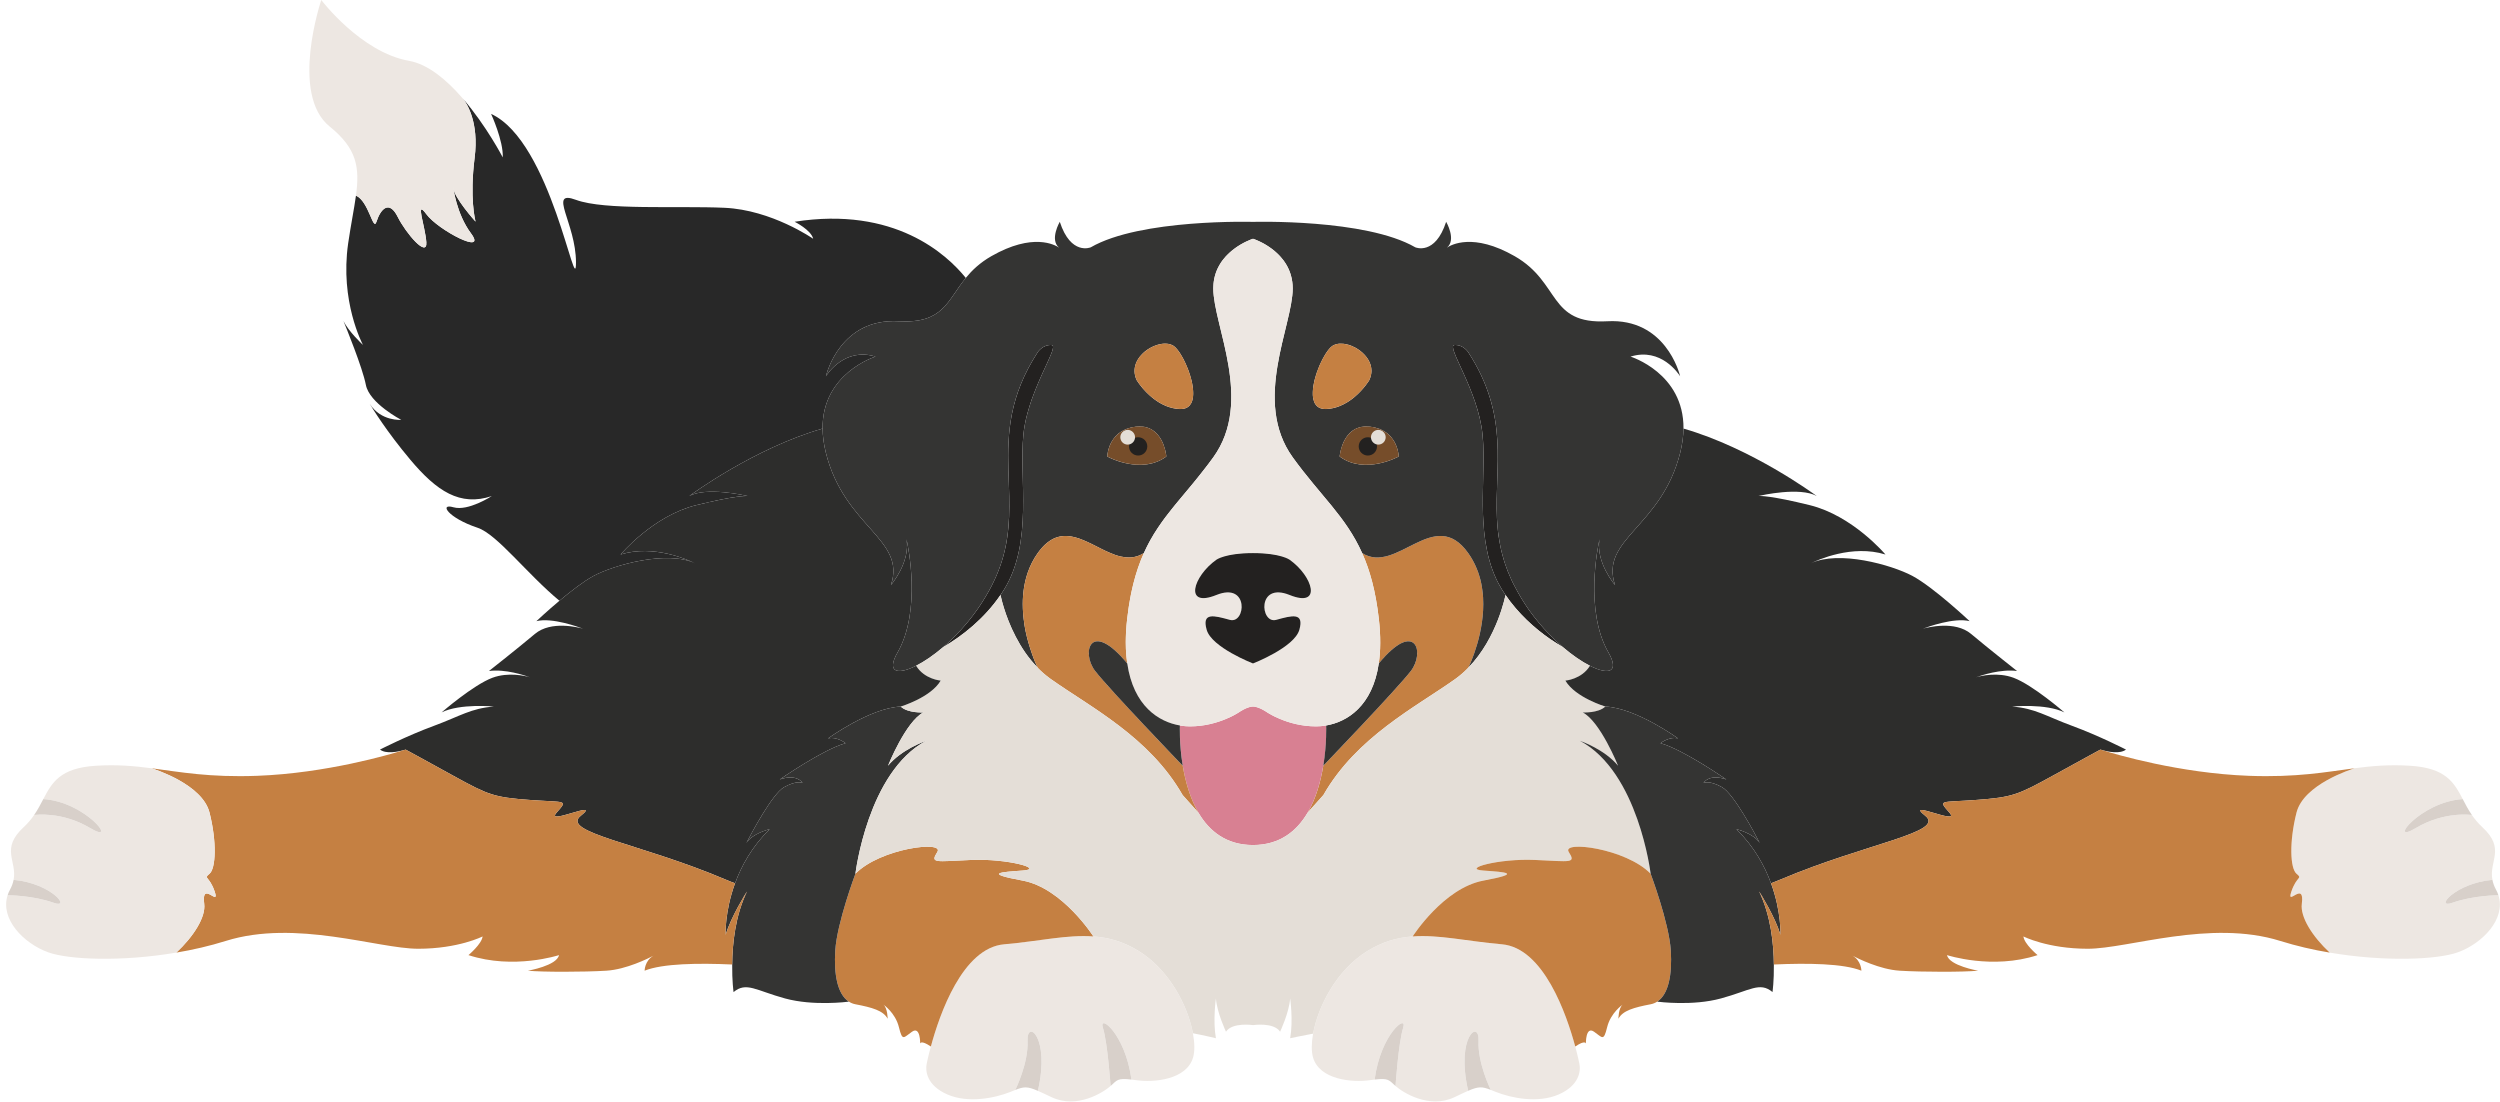
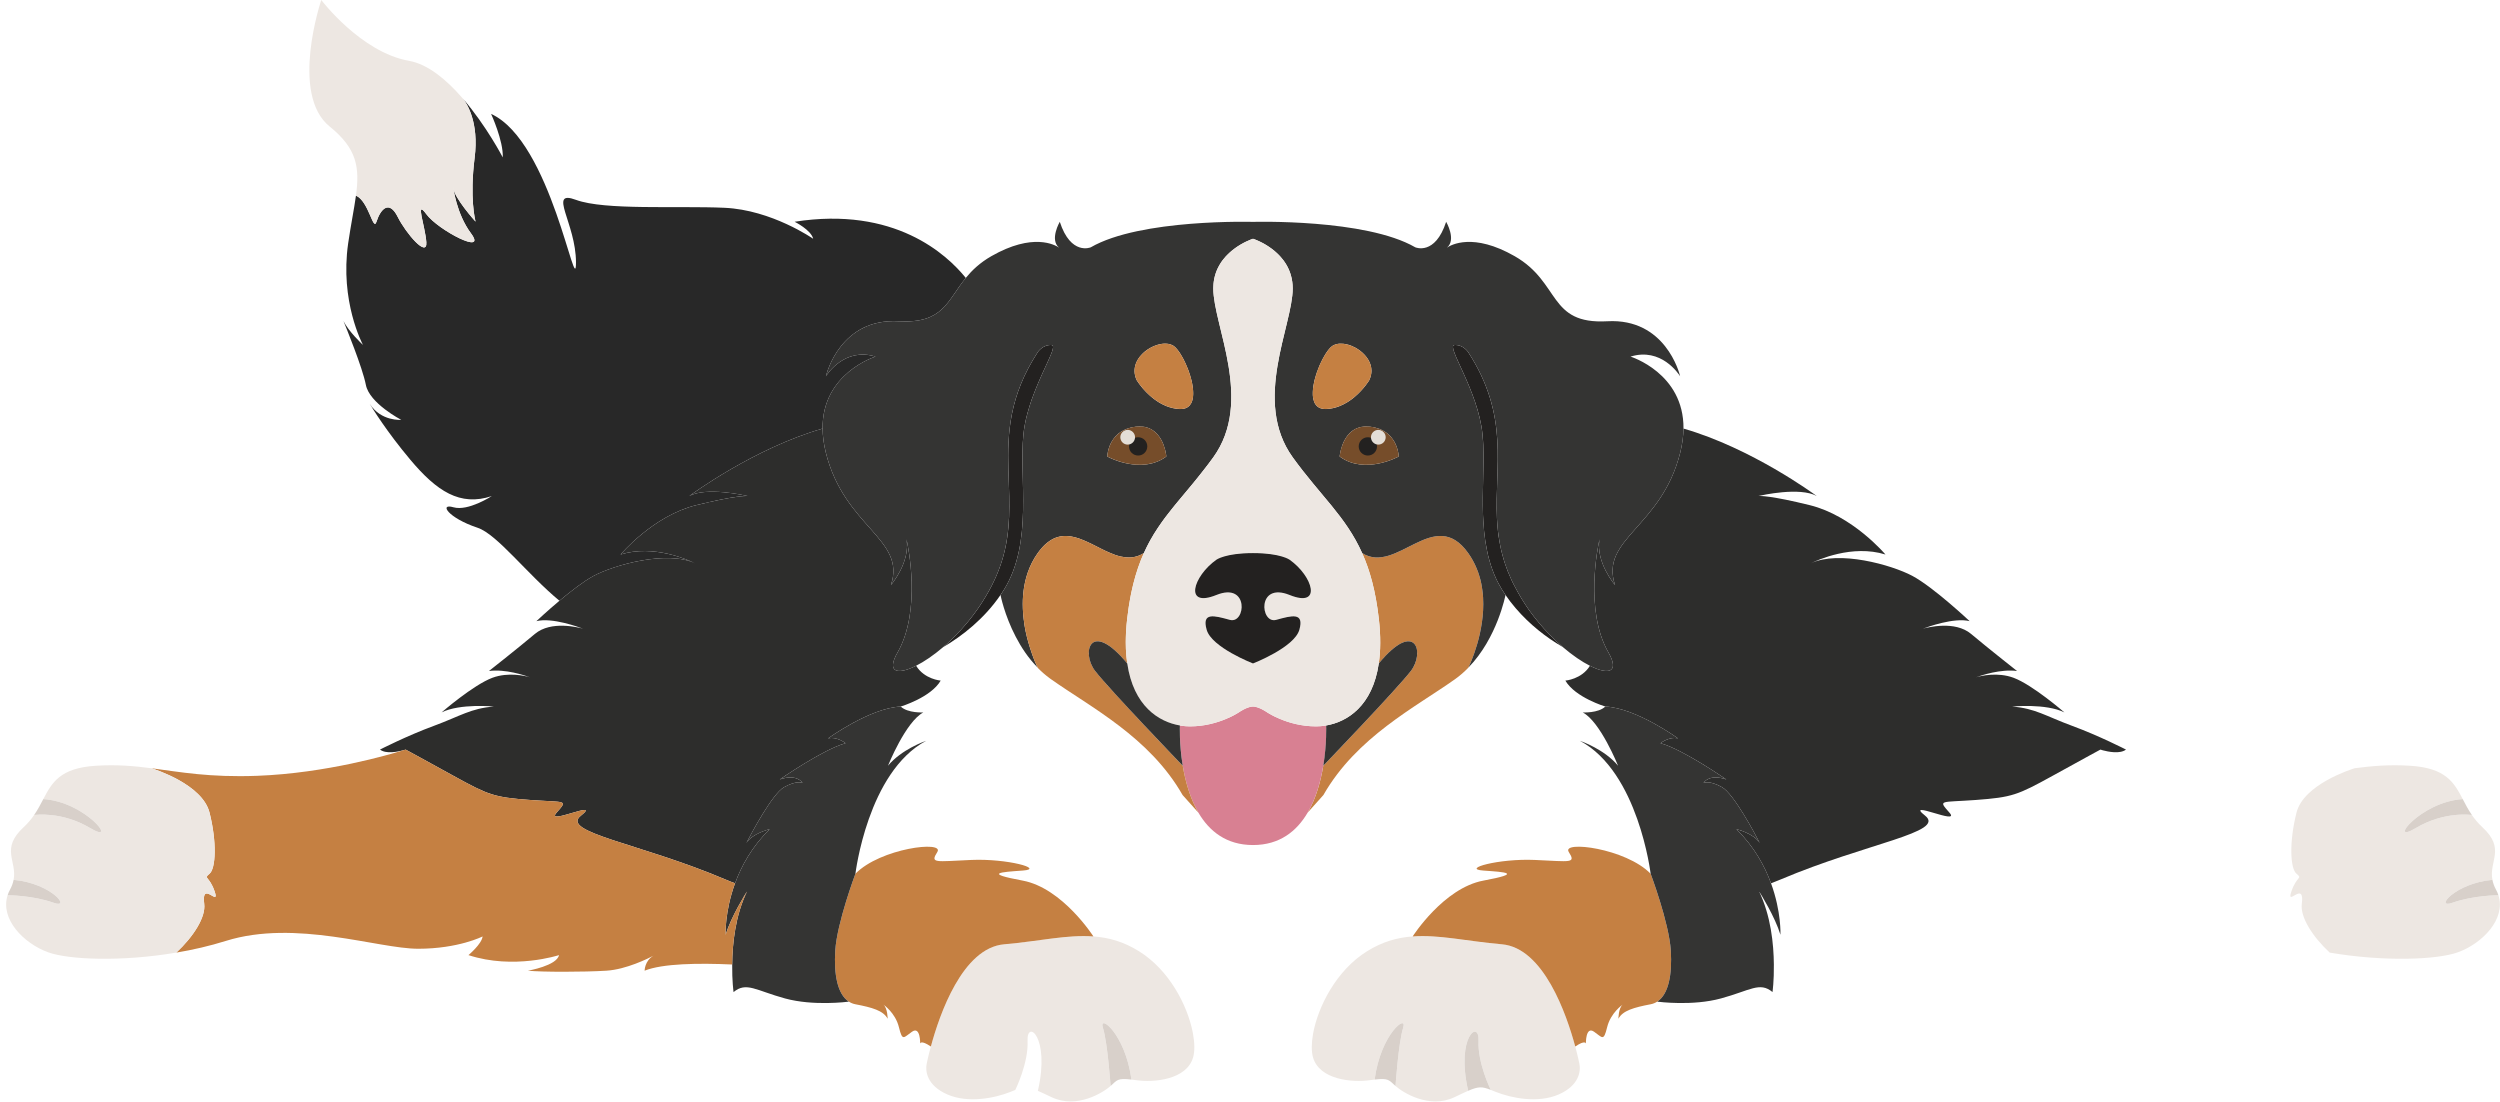
<svg xmlns="http://www.w3.org/2000/svg" height="412.8" preserveAspectRatio="xMidYMid meet" version="1.0" viewBox="-2.3 0.0 936.9 412.8" width="936.9" zoomAndPan="magnify">
  <defs>
    <clipPath id="a">
      <path d="M 344 350 L 446 350 L 446 412.77 L 344 412.77 Z M 344 350" />
    </clipPath>
    <clipPath id="b">
      <path d="M 489 350 L 590 350 L 590 412.77 L 489 412.77 Z M 489 350" />
    </clipPath>
    <clipPath id="c">
      <path d="M 856 286 L 934.559 286 L 934.559 360 L 856 360 Z M 856 286" />
    </clipPath>
  </defs>
  <g>
    <g id="change1_1">
      <path d="M 553.582 166.863 C 553.898 174.754 553.152 183.902 553.484 193.113 C 553.535 193.891 553.566 194.656 553.613 195.434 C 553.742 197.867 553.965 200.32 554.328 202.738 C 554.41 203.277 554.504 203.82 554.617 204.359 C 554.695 204.887 554.773 205.363 554.902 205.855 C 554.996 206.523 555.156 207.191 555.316 207.859 C 555.332 207.969 555.363 208.098 555.379 208.191 C 555.41 208.273 555.41 208.32 555.441 208.398 C 555.57 208.895 555.699 209.387 555.824 209.848 C 556.523 212.359 557.414 214.844 558.547 217.23 C 558.816 217.754 559.07 218.262 559.324 218.758 C 559.707 219.473 560.121 220.188 560.566 220.922 C 560.996 221.605 561.441 222.305 561.902 222.973 C 566.641 229.891 572.734 235.414 578.574 239.453 C 580.195 240.551 581.82 241.586 583.363 242.477 C 581.77 241.125 580.18 239.629 578.559 237.973 L 578.559 237.957 C 577.809 237.18 577.062 236.414 576.316 235.59 C 575.059 234.172 573.785 232.676 572.574 231.102 C 571.941 230.289 571.32 229.43 570.699 228.59 C 568.855 225.965 567.102 223.133 565.559 220.141 C 565.035 219.188 564.543 218.215 564.082 217.215 C 563.605 216.148 563.156 215.129 562.746 214.094 C 562.602 213.699 562.441 213.301 562.316 212.902 C 561.918 211.934 561.613 210.945 561.312 209.977 C 561.281 209.895 561.25 209.848 561.25 209.77 C 561.043 209.148 560.898 208.559 560.738 207.938 C 560.566 207.352 560.438 206.73 560.277 206.141 C 560.152 205.555 560.023 204.934 559.898 204.344 C 559.785 203.738 559.691 203.148 559.578 202.562 C 559.371 201.434 559.23 200.305 559.086 199.188 C 559.039 198.57 558.992 197.949 558.91 197.359 C 558.832 196.355 558.754 195.355 558.703 194.367 C 557.75 174.691 563.57 156.078 547.918 131.977 C 547.918 131.977 546.09 129.098 542.781 129.305 C 539.453 129.512 551.656 146.262 553.297 162.824 C 553.422 164.109 553.535 165.465 553.582 166.863" fill="#232120" />
    </g>
    <g id="change2_1">
      <path d="M 487.77 304.52 L 493.656 297.949 C 506.062 276.234 528.098 265.082 542.988 254.535 C 544.785 253.246 546.422 251.828 547.918 250.285 C 547.918 250.285 547.918 250.285 547.949 250.258 C 547.949 250.238 547.965 250.207 547.996 250.176 C 548.648 248.84 554.25 236.926 553.504 223.973 C 553.484 223.547 553.453 223.086 553.406 222.605 C 553.359 222.004 553.277 221.348 553.168 220.73 C 553.09 220.062 552.961 219.426 552.836 218.758 C 552.738 218.262 552.629 217.77 552.5 217.277 C 552.371 216.801 552.246 216.305 552.086 215.812 C 551.941 215.32 551.785 214.844 551.609 214.352 C 551.418 213.855 551.242 213.395 551.035 212.902 C 550.859 212.426 550.621 211.949 550.398 211.469 C 550.191 211.012 549.922 210.516 549.668 210.055 C 549.16 209.117 548.57 208.18 547.918 207.27 C 535.238 189.375 521.176 215.527 508.18 207.27 C 511.09 213.73 513.238 221.492 514.43 231.883 C 515.18 238.422 515.098 243.957 514.414 248.633 C 515.688 247.105 516.848 245.832 517.93 244.766 C 519.555 243.16 521.004 242.062 522.273 241.348 C 529.383 237.34 530.578 246.09 526.426 251.465 C 526.266 251.672 526.074 251.91 525.867 252.164 C 525.66 252.418 525.441 252.688 525.184 252.992 C 523.93 254.488 522.195 256.461 520.156 258.703 C 519.441 259.496 518.695 260.309 517.93 261.152 C 517.738 261.359 517.551 261.566 517.344 261.789 C 517.309 261.82 517.297 261.836 517.262 261.867 C 516.07 263.172 514.812 264.523 513.539 265.895 C 512.746 266.754 511.949 267.609 511.152 268.469 C 507.414 272.48 503.629 276.473 500.527 279.734 C 499.668 280.656 498.84 281.516 498.094 282.309 C 497.727 282.691 497.359 283.074 497.012 283.41 C 496.836 283.598 496.676 283.789 496.504 283.949 C 495.992 284.473 495.547 284.922 495.18 285.336 C 495.039 285.492 494.895 285.637 494.77 285.777 C 494.672 285.875 494.594 285.969 494.496 286.051 C 494.258 286.32 494.051 286.527 493.91 286.672 C 493.895 286.672 493.879 286.684 493.859 286.703 C 493.75 286.797 493.688 286.879 493.637 286.926 L 493.621 286.941 C 493.621 286.957 493.605 286.957 493.605 286.957 C 493.605 286.988 493.605 286.988 493.605 286.988 C 492.652 292.699 490.934 299.109 487.77 304.52" fill="#c58042" />
    </g>
    <g id="change3_1">
      <path d="M 439.883 275.758 C 439.914 276.426 439.934 277.156 439.98 277.953 C 439.98 278.078 439.98 278.223 439.996 278.348 C 440.121 280.258 440.312 282.484 440.633 284.887 C 440.711 285.398 440.789 285.922 440.871 286.445 C 440.887 286.621 440.918 286.812 440.949 286.988 C 441.906 292.699 443.656 299.156 446.82 304.566 L 446.836 304.598 C 450.879 311.469 457.273 316.688 467.277 316.688 C 477.285 316.688 483.68 311.469 487.719 304.598 C 487.738 304.566 487.77 304.566 487.77 304.551 L 487.77 304.52 C 490.934 299.109 492.652 292.699 493.605 286.988 C 493.605 286.988 493.605 286.988 493.605 286.957 C 493.719 286.305 493.812 285.652 493.91 285.016 C 493.926 284.953 493.941 284.887 493.941 284.824 C 494.004 284.254 494.086 283.711 494.148 283.152 C 494.164 283.027 494.18 282.898 494.195 282.758 C 494.305 281.691 494.402 280.672 494.465 279.734 C 494.512 279.191 494.547 278.668 494.578 278.16 C 494.594 278.031 494.594 277.922 494.594 277.809 C 494.785 274.215 494.688 271.875 494.688 271.875 C 494.324 271.938 493.973 272.004 493.605 272.051 C 492.652 272.16 491.73 272.211 490.855 272.211 C 485.254 272.211 480.434 270.73 477.156 269.328 C 476.57 269.074 476.043 268.836 475.566 268.613 C 475.566 268.613 475.566 268.613 475.551 268.613 C 475.25 268.469 474.945 268.312 474.676 268.168 C 473.449 267.531 472.703 267.055 472.559 266.961 L 472.559 266.941 C 472.559 266.941 472.559 266.941 472.547 266.941 C 472.547 266.941 472.527 266.93 472.512 266.91 C 472.387 266.832 471.938 266.527 471.336 266.18 C 470.238 265.559 468.582 264.781 467.277 264.781 C 466.469 264.781 465.512 265.082 464.652 265.449 C 463.207 266.086 461.996 266.941 461.996 266.941 C 461.996 266.941 461.234 267.453 459.883 268.168 C 459.594 268.312 459.309 268.453 458.988 268.613 C 458.496 268.836 457.973 269.074 457.383 269.328 C 454.105 270.73 449.301 272.211 443.703 272.211 C 442.797 272.211 441.84 272.16 440.871 272.035 C 440.535 271.984 440.219 271.938 439.883 271.875 C 439.883 271.875 439.82 273.355 439.883 275.758" fill="#d88092" />
    </g>
    <g id="change4_1">
      <path d="M 493.617 286.969 C 494.449 286.102 521.133 258.316 526.426 251.461 C 531.809 244.5 528.227 231.887 514.41 248.641 C 512.066 264.578 502.645 270.504 494.688 271.879 C 494.688 271.879 494.973 278.668 493.617 286.969" fill="#343433" />
    </g>
    <g id="change1_2">
      <path d="M 351.164 242.508 C 358.289 238.371 366.594 231.848 372.641 222.973 C 372.781 222.781 372.91 222.574 373.055 222.367 C 373.371 221.891 373.688 221.398 373.992 220.922 C 384.953 203.137 379.574 179.336 381.23 162.824 C 381.277 162.281 381.34 161.758 381.422 161.215 C 381.438 161.152 381.438 161.09 381.453 161.023 C 381.484 160.816 381.516 160.629 381.551 160.438 C 381.562 160.23 381.594 160.039 381.645 159.832 C 381.66 159.734 381.676 159.656 381.691 159.562 C 381.738 159.273 381.785 158.988 381.852 158.703 C 381.914 158.352 381.977 157.984 382.059 157.637 C 382.105 157.43 382.152 157.223 382.199 157.031 C 382.281 156.68 382.359 156.332 382.453 155.996 C 382.566 155.555 382.676 155.105 382.805 154.66 C 383.043 153.77 383.312 152.879 383.586 152.02 C 383.727 151.574 383.871 151.145 384.012 150.719 C 384.156 150.285 384.301 149.871 384.441 149.445 C 384.441 149.43 384.441 149.43 384.461 149.43 C 384.633 148.934 384.809 148.441 385 147.965 C 385.129 147.613 385.254 147.281 385.398 146.93 C 385.539 146.516 385.699 146.117 385.875 145.723 C 386.035 145.324 386.191 144.926 386.367 144.527 C 386.512 144.133 386.672 143.75 386.844 143.367 C 387.02 142.984 387.18 142.602 387.34 142.238 C 387.496 141.871 387.656 141.508 387.816 141.141 C 388.117 140.473 388.402 139.805 388.707 139.168 C 388.992 138.547 389.262 137.926 389.535 137.352 C 389.727 136.973 389.898 136.59 390.059 136.223 C 390.395 135.492 390.711 134.809 390.98 134.172 C 391.125 133.852 391.254 133.551 391.363 133.266 C 391.395 133.199 391.426 133.137 391.441 133.09 C 391.633 132.629 391.793 132.215 391.938 131.832 C 392.336 130.672 392.477 129.859 392.207 129.512 C 392.109 129.383 391.969 129.32 391.777 129.305 C 388.469 129.098 386.605 131.977 386.605 131.977 C 375.918 148.426 375.25 162.328 375.598 175.758 C 375.613 176.52 375.645 177.281 375.676 178.031 C 375.727 179.543 375.773 181.055 375.82 182.566 C 375.867 183.68 375.898 184.809 375.918 185.922 C 376.027 191.141 375.949 196.355 375.121 201.719 C 374.914 203.137 374.645 204.551 374.309 205.996 C 374.215 206.477 374.102 206.953 373.961 207.43 C 373.883 207.797 373.785 208.145 373.676 208.512 C 373.578 208.859 373.465 209.227 373.355 209.594 C 373.324 209.785 373.262 209.961 373.195 210.137 C 373.148 210.309 373.086 210.484 373.02 210.676 C 372.91 211.039 372.781 211.406 372.656 211.773 C 372.512 212.219 372.352 212.664 372.176 213.109 C 372.004 213.57 371.844 214.016 371.652 214.461 C 371.477 214.906 371.285 215.367 371.082 215.828 C 370.891 216.289 370.668 216.754 370.461 217.215 C 370.109 217.977 369.742 218.742 369.363 219.488 C 368.949 220.285 368.52 221.062 368.09 221.844 C 368.059 221.906 368.012 221.984 367.965 222.051 C 367.691 222.543 367.422 223.035 367.117 223.512 C 366.723 224.18 366.324 224.848 365.895 225.504 C 365.59 225.98 365.289 226.457 364.973 226.918 C 364.672 227.379 364.352 227.855 364.031 228.301 L 364.016 228.316 C 363.523 229.035 363.016 229.719 362.508 230.402 C 362.266 230.719 362.027 231.023 361.789 231.324 C 361.566 231.629 361.328 231.93 361.074 232.23 C 360.992 232.344 360.898 232.453 360.805 232.582 C 360.406 233.059 360.023 233.535 359.629 233.996 C 359.008 234.727 358.371 235.445 357.734 236.145 C 356.637 237.34 355.555 238.449 354.441 239.516 C 354.059 239.898 353.676 240.266 353.277 240.613 C 353.246 240.645 353.215 240.68 353.184 240.711 C 353.105 240.789 353.023 240.852 352.945 240.934 C 352.355 241.473 351.754 242 351.164 242.508" fill="#232120" />
    </g>
    <g id="change4_2">
      <path d="M 412.664 171.094 C 412.664 171.094 413.016 171.285 413.637 171.57 C 413.762 171.621 413.891 171.684 414.016 171.746 C 414.16 171.809 414.289 171.875 414.445 171.938 C 414.445 171.938 414.465 171.922 414.465 171.938 C 414.672 172.035 414.879 172.129 415.113 172.211 C 415.352 172.305 415.609 172.398 415.879 172.496 C 416.531 172.75 417.262 172.988 418.059 173.211 C 418.074 173.211 418.09 173.211 418.09 173.211 C 418.426 173.305 418.758 173.402 419.109 173.48 C 419.535 173.594 419.984 173.688 420.43 173.766 C 422.547 174.164 424.914 174.355 427.332 174.039 C 427.699 174.008 428.062 173.941 428.43 173.863 C 429.113 173.734 429.812 173.547 430.48 173.32 C 430.91 173.18 431.324 173.02 431.738 172.844 C 432.059 172.703 432.359 172.559 432.676 172.398 C 433.395 172.035 434.094 171.605 434.793 171.078 C 434.793 171.078 434.777 170.84 434.715 170.41 C 434.684 170.203 434.633 169.949 434.586 169.664 C 434.57 169.52 434.539 169.359 434.492 169.203 C 434.461 169.027 434.41 168.867 434.363 168.691 C 434.316 168.52 434.27 168.344 434.219 168.152 C 434.062 167.594 433.855 166.992 433.617 166.371 C 433.535 166.164 433.441 165.957 433.344 165.75 C 433.25 165.543 433.156 165.336 433.043 165.129 C 432.934 164.906 432.82 164.699 432.695 164.492 C 432.582 164.285 432.453 164.078 432.312 163.887 C 432.074 163.555 431.836 163.219 431.562 162.902 C 431.438 162.742 431.293 162.586 431.133 162.441 C 430.992 162.281 430.832 162.137 430.676 161.996 C 430.516 161.852 430.355 161.711 430.18 161.582 C 429.672 161.199 429.098 160.852 428.477 160.562 C 428.27 160.469 428.051 160.371 427.824 160.309 C 427.652 160.262 427.492 160.215 427.316 160.164 C 427.285 160.137 427.27 160.137 427.238 160.137 C 427.141 160.102 427.062 160.07 426.965 160.07 C 426.633 159.977 426.281 159.91 425.918 159.895 C 425.121 159.801 424.277 159.801 423.34 159.91 C 422.035 160.07 420.891 160.355 419.871 160.738 C 419.125 161.039 418.441 161.391 417.836 161.773 C 417.023 162.281 416.355 162.871 415.766 163.508 C 415.48 163.824 415.211 164.145 414.988 164.477 C 414.75 164.797 414.543 165.129 414.352 165.465 C 414.051 165.957 413.828 166.449 413.621 166.926 C 413.43 167.422 413.27 167.883 413.141 168.312 C 413.047 168.598 412.984 168.883 412.934 169.137 C 412.777 169.84 412.715 170.41 412.68 170.746 C 412.648 170.969 412.648 171.078 412.648 171.078 C 412.648 171.078 412.648 171.078 412.664 171.094 Z M 435.797 152.547 C 436.242 152.688 436.703 152.816 437.164 152.93 C 438.023 153.137 438.914 153.262 439.836 153.293 C 440.395 153.309 440.887 153.277 441.348 153.164 C 441.523 153.117 441.699 153.086 441.871 153.023 C 442.047 152.977 442.191 152.91 442.336 152.832 C 442.508 152.754 442.668 152.672 442.812 152.562 C 442.891 152.516 442.984 152.469 443.051 152.387 C 443.066 152.387 443.066 152.371 443.082 152.355 C 443.176 152.289 443.258 152.211 443.336 152.133 C 443.43 152.055 443.512 151.973 443.574 151.879 C 443.605 151.863 443.637 151.828 443.637 151.797 C 443.812 151.605 443.941 151.418 444.051 151.191 C 444.133 151.066 444.195 150.938 444.242 150.812 C 444.34 150.621 444.418 150.414 444.48 150.207 C 444.527 150.062 444.578 149.906 444.609 149.73 C 444.703 149.383 444.77 148.996 444.801 148.602 C 444.863 148.043 444.879 147.438 444.848 146.82 C 444.848 146.629 444.832 146.438 444.816 146.246 C 444.801 145.848 444.754 145.469 444.688 145.07 C 444.641 144.656 444.578 144.258 444.496 143.844 C 444.434 143.43 444.34 143.016 444.227 142.602 C 443.926 141.348 443.543 140.074 443.082 138.848 C 443.004 138.641 442.922 138.434 442.844 138.227 C 442.605 137.594 442.352 136.988 442.078 136.398 C 442 136.207 441.922 136.031 441.824 135.859 C 441.648 135.461 441.477 135.094 441.285 134.742 C 441.109 134.41 440.934 134.074 440.742 133.758 C 440.551 133.391 440.344 133.043 440.137 132.723 C 439.949 132.406 439.742 132.117 439.551 131.832 C 439.074 131.148 438.578 130.559 438.117 130.113 L 438.117 130.098 C 437.879 129.879 437.609 129.672 437.34 129.512 C 437.066 129.367 436.781 129.238 436.496 129.129 C 436.305 129.066 436.129 129.016 435.938 128.953 C 435.762 128.906 435.605 128.875 435.414 128.859 C 434.922 128.797 434.41 128.762 433.871 128.797 C 433.68 128.809 433.504 128.824 433.328 128.844 C 433.141 128.859 432.965 128.891 432.773 128.922 C 432.406 128.984 432.023 129.066 431.66 129.176 C 431.293 129.289 430.91 129.398 430.547 129.559 C 430.355 129.621 430.164 129.699 429.988 129.781 C 429.828 129.844 429.672 129.906 429.512 130.004 C 429.367 130.066 429.242 130.133 429.098 130.211 C 428.859 130.34 428.605 130.48 428.367 130.625 C 428.113 130.766 427.875 130.926 427.633 131.086 C 427.332 131.293 427.047 131.516 426.758 131.738 C 426.488 131.977 426.219 132.215 425.949 132.469 C 425.742 132.66 425.551 132.867 425.359 133.09 C 424.93 133.551 424.562 134.047 424.23 134.555 C 424.09 134.793 423.945 135.031 423.832 135.27 C 423.785 135.332 423.77 135.383 423.738 135.445 C 423.625 135.684 423.516 135.922 423.418 136.176 C 423.355 136.32 423.309 136.465 423.262 136.621 C 423.195 136.797 423.148 136.988 423.102 137.18 C 423.035 137.434 422.988 137.672 422.957 137.926 C 422.832 138.832 422.863 139.77 423.086 140.742 C 423.215 141.332 423.418 141.934 423.723 142.539 C 423.723 142.539 423.723 142.539 423.738 142.555 C 423.754 142.57 423.77 142.59 423.77 142.602 C 423.785 142.652 423.832 142.715 423.895 142.793 C 424.008 142.953 424.168 143.207 424.375 143.492 C 424.516 143.699 424.676 143.926 424.867 144.16 C 425.152 144.527 425.473 144.941 425.836 145.387 C 425.949 145.531 426.074 145.676 426.234 145.832 C 426.902 146.598 427.715 147.426 428.637 148.25 C 428.828 148.426 429.02 148.586 429.211 148.742 C 429.496 148.996 429.801 149.238 430.133 149.492 C 430.355 149.668 430.578 149.824 430.816 149.984 C 431.055 150.16 431.309 150.336 431.562 150.492 C 431.707 150.59 431.867 150.684 432.008 150.781 C 432.375 151.004 432.773 151.227 433.172 151.434 C 433.664 151.703 434.172 151.941 434.684 152.148 C 434.762 152.164 434.84 152.195 434.922 152.227 C 435.207 152.34 435.508 152.449 435.797 152.547 Z M 489.691 148.059 C 489.711 148.25 489.711 148.426 489.742 148.602 C 489.773 148.996 489.836 149.383 489.934 149.73 C 489.996 150 490.074 150.254 490.172 150.492 C 490.312 150.906 490.504 151.289 490.758 151.621 C 490.84 151.75 490.934 151.863 491.047 151.973 C 491.156 152.117 491.285 152.227 491.426 152.34 C 491.539 152.449 491.648 152.531 491.777 152.594 C 491.906 152.688 492.047 152.77 492.207 152.832 C 492.352 152.91 492.508 152.977 492.668 153.023 C 492.828 153.086 493.004 153.137 493.191 153.164 C 493.637 153.277 494.133 153.309 494.688 153.293 C 494.941 153.277 495.18 153.262 495.438 153.23 C 495.5 153.23 495.562 153.215 495.629 153.215 C 495.898 153.199 496.152 153.164 496.406 153.102 C 496.676 153.07 496.949 153.023 497.203 152.961 C 497.457 152.91 497.711 152.848 497.965 152.77 C 498.219 152.703 498.477 152.625 498.73 152.547 C 498.969 152.469 499.223 152.387 499.461 152.289 C 499.668 152.211 499.875 152.133 500.082 152.035 C 500.496 151.863 500.91 151.672 501.305 151.465 C 501.719 151.258 502.133 151.02 502.531 150.781 C 502.863 150.59 503.184 150.383 503.484 150.176 C 503.52 150.145 503.535 150.129 503.566 150.113 C 503.914 149.871 504.25 149.617 504.586 149.363 C 504.855 149.156 505.109 148.949 505.348 148.742 C 508.832 145.816 510.805 142.539 510.805 142.539 C 511.391 141.312 511.664 140.121 511.664 138.977 C 511.664 138.738 511.648 138.484 511.613 138.242 C 511.613 138.133 511.598 138.02 511.586 137.926 C 511.551 137.703 511.52 137.496 511.473 137.289 C 511.406 137.004 511.328 136.734 511.234 136.465 C 510.867 135.395 510.277 134.395 509.531 133.488 C 509.355 133.266 509.164 133.059 508.973 132.852 C 508.48 132.324 507.926 131.848 507.352 131.402 C 506.984 131.133 506.605 130.879 506.223 130.641 C 506 130.496 505.762 130.371 505.523 130.242 C 505.047 129.988 504.566 129.766 504.074 129.574 C 503.805 129.465 503.535 129.367 503.277 129.289 C 503.152 129.258 503.039 129.223 502.93 129.191 C 502.785 129.145 502.645 129.113 502.5 129.082 C 502.355 129.031 502.215 129.004 502.07 128.984 C 501.785 128.922 501.496 128.875 501.211 128.844 C 500.734 128.797 500.258 128.777 499.797 128.797 C 499.652 128.797 499.523 128.809 499.398 128.824 C 499.27 128.844 499.129 128.859 499 128.891 C 498.871 128.906 498.746 128.922 498.617 128.953 C 498.395 129.016 498.188 129.082 497.98 129.16 C 497.711 129.258 497.457 129.383 497.219 129.512 C 496.949 129.672 496.676 129.879 496.438 130.098 L 496.438 130.113 C 495.691 130.832 494.895 131.895 494.133 133.199 C 493.828 133.68 493.543 134.188 493.273 134.727 C 492.523 136.16 491.824 137.781 491.254 139.453 C 491.125 139.82 490.996 140.184 490.887 140.551 C 490.473 141.855 490.137 143.176 489.934 144.465 C 489.867 144.863 489.805 145.262 489.773 145.656 C 489.758 145.863 489.742 146.055 489.727 146.246 C 489.711 146.453 489.691 146.629 489.691 146.82 C 489.66 147.246 489.66 147.66 489.691 148.059 Z M 499.746 171.078 C 509.262 178.109 521.879 171.078 521.879 171.078 C 521.879 171.078 521.879 170.887 521.828 170.539 C 521.828 170.473 521.828 170.41 521.812 170.332 C 521.797 170.172 521.766 169.98 521.734 169.789 C 521.715 169.695 521.684 169.586 521.672 169.473 C 521.543 168.789 521.32 167.945 520.953 167.039 C 520.906 166.91 520.84 166.77 520.777 166.641 C 520.621 166.258 520.43 165.859 520.191 165.465 C 520.109 165.289 520 165.129 519.887 164.969 C 519.664 164.637 519.426 164.305 519.172 163.984 C 519.047 163.824 518.902 163.664 518.758 163.508 C 518.613 163.348 518.457 163.203 518.297 163.047 C 518.121 162.855 517.945 162.695 517.738 162.535 C 517.613 162.41 517.469 162.297 517.324 162.219 C 517.121 162.043 516.914 161.898 516.691 161.773 C 516.086 161.391 515.418 161.039 514.672 160.738 C 514.652 160.738 514.652 160.738 514.652 160.738 C 513.637 160.355 512.488 160.07 511.188 159.91 C 510.07 159.785 509.055 159.801 508.133 159.961 C 508.051 159.961 507.988 159.977 507.91 159.992 C 507.75 160.023 507.59 160.055 507.43 160.102 C 507.305 160.117 507.191 160.148 507.082 160.199 C 506.844 160.262 506.605 160.34 506.367 160.438 C 506.176 160.516 506 160.594 505.824 160.676 C 505.492 160.836 505.188 161.012 504.902 161.199 C 504.727 161.297 504.551 161.422 504.395 161.551 C 504.121 161.758 503.867 161.98 503.629 162.219 C 503.453 162.379 503.297 162.535 503.152 162.711 C 502.945 162.934 502.77 163.156 502.578 163.395 C 502.324 163.715 502.102 164.047 501.91 164.398 C 501.91 164.398 501.91 164.414 501.895 164.414 C 501.688 164.746 501.496 165.098 501.34 165.445 C 501.258 165.621 501.18 165.812 501.086 165.988 C 500.926 166.32 500.797 166.672 500.688 167.008 C 500.211 168.375 499.953 169.598 499.844 170.348 C 499.797 170.523 499.777 170.68 499.777 170.793 C 499.762 170.887 499.762 170.969 499.746 171.016 C 499.73 171.062 499.73 171.078 499.73 171.078 Z M 305.969 160.609 C 305.777 139.789 325.805 133.645 325.805 133.645 C 314.336 130.082 307.766 140.137 307.223 141.012 C 307.512 139.758 312.809 119.188 334.477 120.395 C 351.258 121.336 352.641 112.711 359.641 104.152 C 361.965 101.305 364.906 98.473 369.234 95.992 C 384.777 87.113 393.051 91.742 394.609 92.824 C 390.949 89.852 394.863 83.121 394.863 83.121 C 399.016 95.91 406.477 92.684 406.477 92.684 C 425.09 81.914 467.277 83.152 467.277 83.152 C 467.277 83.152 509.469 81.914 528.098 92.684 C 528.098 92.684 535.508 95.91 539.66 83.121 C 539.66 83.121 543.59 89.852 539.949 92.824 C 541.492 91.742 549.781 87.113 565.32 95.992 C 582.695 105.934 577.73 121.637 600.066 120.395 C 621.719 119.188 627.078 139.758 627.348 141.012 C 626.793 140.137 620.223 130.082 608.754 133.645 C 608.754 133.645 628.781 139.789 628.605 160.609 C 628.574 163.348 628.191 166.355 627.383 169.633 C 620.332 197.742 597.152 201.895 602.961 219.266 C 602.961 219.266 595.609 210.723 597.141 202.102 C 596.566 204.566 591.445 228.809 600.465 244.496 C 604.711 251.895 600.605 253.102 593.543 249.508 C 590.551 247.996 587.004 245.609 583.363 242.477 C 581.77 241.125 580.18 239.629 578.559 237.973 L 578.559 237.957 C 577.809 237.18 577.062 236.414 576.316 235.59 C 575.059 234.172 573.785 232.676 572.574 231.102 C 571.941 230.289 571.32 229.43 570.699 228.59 C 568.855 225.965 567.102 223.133 565.559 220.141 C 565.035 219.188 564.543 218.215 564.082 217.215 C 563.605 216.148 563.156 215.129 562.746 214.094 C 562.602 213.699 562.441 213.301 562.316 212.902 C 561.918 211.934 561.613 210.945 561.312 209.977 C 561.281 209.895 561.25 209.848 561.25 209.77 C 561.043 209.148 560.898 208.559 560.738 207.938 C 560.566 207.352 560.438 206.73 560.277 206.141 C 560.152 205.555 560.023 204.934 559.898 204.344 C 559.785 203.738 559.691 203.148 559.578 202.562 C 559.402 201.434 559.23 200.305 559.086 199.188 C 559.039 198.57 558.992 197.949 558.91 197.359 C 558.832 196.355 558.754 195.355 558.703 194.367 C 557.75 174.691 563.57 156.078 547.918 131.977 C 547.918 131.977 546.09 129.098 542.781 129.305 C 539.453 129.512 551.656 146.262 553.297 162.824 C 553.422 164.129 553.504 165.465 553.582 166.863 C 553.898 174.754 553.152 183.902 553.484 193.113 C 553.535 193.891 553.566 194.656 553.613 195.434 C 553.742 197.867 553.965 200.32 554.328 202.738 C 554.41 203.277 554.504 203.82 554.617 204.359 C 554.695 204.887 554.773 205.363 554.902 205.855 C 554.996 206.523 555.156 207.191 555.316 207.859 C 555.332 207.969 555.363 208.098 555.379 208.191 C 555.41 208.273 555.41 208.32 555.441 208.398 C 555.57 208.895 555.699 209.387 555.824 209.848 C 556.523 212.359 557.414 214.844 558.547 217.23 C 558.816 217.754 559.07 218.262 559.324 218.758 C 559.707 219.473 560.121 220.188 560.566 220.922 C 560.996 221.605 561.441 222.305 561.902 222.973 C 561.902 222.973 558.816 239.117 547.996 250.176 C 548.648 248.84 554.25 236.926 553.504 223.973 C 553.484 223.547 553.453 223.086 553.406 222.605 C 553.359 222.004 553.277 221.348 553.168 220.73 C 553.09 220.062 552.961 219.426 552.836 218.758 C 552.738 218.262 552.629 217.77 552.5 217.277 C 552.371 216.801 552.246 216.305 552.086 215.812 C 551.941 215.32 551.785 214.844 551.609 214.352 C 551.418 213.855 551.242 213.395 551.035 212.902 C 550.859 212.426 550.621 211.949 550.398 211.469 C 550.191 211.012 549.922 210.516 549.668 210.055 C 549.16 209.117 548.57 208.18 547.918 207.27 C 535.238 189.375 521.176 215.527 508.18 207.27 C 502.008 193.492 492.508 185.73 482.152 171.383 C 466.961 150.285 482.152 122.051 482.152 108.098 C 482.152 107.59 482.137 107.094 482.09 106.617 C 482.074 106.254 482.043 105.918 481.977 105.586 C 481.945 105.359 481.93 105.156 481.867 104.949 C 481.867 104.805 481.836 104.68 481.805 104.535 C 481.77 104.375 481.723 104.199 481.691 104.039 C 481.598 103.578 481.469 103.117 481.324 102.688 C 481.23 102.387 481.133 102.102 481.023 101.812 C 480.91 101.527 480.801 101.242 480.676 100.969 C 480.324 100.145 479.895 99.379 479.434 98.648 C 479.32 98.488 479.227 98.328 479.098 98.172 C 478.988 97.965 478.844 97.773 478.699 97.582 C 478.398 97.184 478.082 96.801 477.762 96.438 C 477.602 96.262 477.445 96.07 477.27 95.895 C 477.109 95.723 476.949 95.547 476.777 95.371 C 476.328 94.926 475.867 94.496 475.406 94.113 C 474.484 93.336 473.547 92.668 472.641 92.094 C 471.75 91.52 470.906 91.059 470.141 90.695 C 469.586 90.406 469.074 90.184 468.645 90.008 C 468.375 89.883 468.121 89.785 467.914 89.707 C 467.82 89.676 467.723 89.645 467.645 89.613 C 467.484 89.562 467.375 89.516 467.324 89.5 C 467.297 89.484 467.277 89.484 467.277 89.484 C 467.277 89.484 467.262 89.484 467.23 89.5 C 467.184 89.516 467.07 89.562 466.914 89.613 C 466.832 89.645 466.738 89.676 466.641 89.707 C 466.434 89.785 466.18 89.883 465.91 90.008 C 465.48 90.184 464.973 90.406 464.414 90.695 C 464.031 90.867 463.637 91.09 463.223 91.312 C 461.551 92.254 459.578 93.574 457.781 95.371 C 457.559 95.594 457.336 95.816 457.113 96.055 C 456.777 96.422 456.461 96.785 456.16 97.184 C 456 97.375 455.84 97.582 455.695 97.789 C 455.555 97.996 455.395 98.203 455.254 98.426 C 455.027 98.773 454.805 99.141 454.598 99.523 C 454.426 99.84 454.25 100.16 454.09 100.492 C 454.012 100.637 453.945 100.781 453.883 100.938 C 453.805 101.113 453.723 101.289 453.66 101.465 C 453.582 101.641 453.504 101.828 453.438 102.02 C 453.359 102.262 453.277 102.496 453.199 102.754 C 453.121 103.023 453.039 103.293 452.961 103.562 C 452.883 103.836 452.816 104.105 452.77 104.375 C 452.754 104.484 452.723 104.613 452.707 104.727 C 452.66 104.914 452.629 105.105 452.609 105.312 C 452.578 105.52 452.547 105.742 452.531 105.949 C 452.5 106.012 452.5 106.078 452.5 106.141 C 452.484 106.156 452.484 106.188 452.5 106.203 C 452.438 106.824 452.402 107.445 452.402 108.098 C 452.402 122.051 467.582 150.305 452.402 171.383 C 451.754 172.273 451.117 173.148 450.465 173.988 C 449.176 175.691 447.918 177.301 446.676 178.844 C 446.039 179.605 445.422 180.371 444.832 181.102 C 444.211 181.848 443.605 182.566 443.02 183.281 C 442.414 183.996 441.809 184.715 441.238 185.414 C 439.676 187.273 438.148 189.09 436.719 190.918 C 436.258 191.473 435.812 192.047 435.383 192.617 C 434.445 193.812 433.551 195.02 432.695 196.262 C 432.312 196.785 431.945 197.328 431.598 197.867 C 431.102 198.586 430.625 199.332 430.18 200.062 C 429.719 200.812 429.273 201.574 428.844 202.355 C 428.621 202.754 428.398 203.148 428.191 203.551 C 427.57 204.742 426.949 205.98 426.379 207.27 L 426.363 207.27 L 426.363 207.285 L 426.348 207.285 C 425.199 208.02 424.055 208.465 422.895 208.703 C 422.781 208.719 422.688 208.75 422.574 208.766 C 422.434 208.797 422.289 208.812 422.145 208.828 C 421.957 208.859 421.766 208.879 421.574 208.895 C 421.305 208.91 421.016 208.926 420.73 208.926 C 420.41 208.926 420.078 208.91 419.762 208.879 C 419.586 208.879 419.426 208.859 419.266 208.828 C 418.773 208.781 418.281 208.688 417.785 208.574 C 416.309 208.258 414.828 207.719 413.332 207.051 C 412.84 206.844 412.348 206.617 411.852 206.379 C 411.359 206.141 410.852 205.902 410.359 205.648 C 410.121 205.52 409.863 205.395 409.609 205.266 C 409.117 205.012 408.625 204.758 408.133 204.52 C 407.621 204.266 407.129 204.023 406.637 203.77 C 406.141 203.531 405.648 203.293 405.141 203.07 C 403.152 202.164 401.18 201.398 399.223 201.066 C 398.809 200.988 398.41 200.938 398.012 200.906 C 397.68 200.875 397.344 200.859 397.012 200.859 C 396.727 200.859 396.453 200.875 396.184 200.891 C 395.898 200.906 395.629 200.938 395.355 200.988 C 395.133 201.02 394.926 201.066 394.703 201.113 C 394.371 201.195 394.035 201.273 393.719 201.387 C 393.273 201.527 392.844 201.719 392.414 201.926 C 392.238 202.004 392.078 202.102 391.922 202.195 C 391.746 202.273 391.586 202.371 391.426 202.48 C 390.711 202.93 390.012 203.469 389.312 204.121 C 389.137 204.297 388.945 204.469 388.77 204.66 C 388.578 204.836 388.402 205.027 388.23 205.234 C 387.672 205.84 387.148 206.523 386.605 207.27 C 384.953 209.594 383.742 212.027 382.867 214.555 C 381.309 219.027 380.848 223.719 381.023 228.129 L 381.023 228.141 C 381.055 228.875 381.102 229.59 381.148 230.305 C 381.199 230.879 381.246 231.434 381.324 232.008 C 381.324 232.137 381.355 232.262 381.391 232.422 C 381.438 233.012 381.531 233.586 381.613 234.172 C 382.121 237.34 382.898 240.25 383.68 242.684 C 383.742 242.969 383.824 243.223 383.934 243.492 C 384.348 244.801 384.777 245.961 385.145 246.914 C 385.301 247.297 385.445 247.66 385.574 247.996 C 385.969 248.871 386.242 249.508 386.43 249.891 C 386.48 250 386.512 250.078 386.527 250.129 C 383.027 246.598 380.371 242.508 378.367 238.641 C 374.07 230.418 372.656 222.973 372.656 222.973 C 372.781 222.781 372.926 222.574 373.055 222.367 C 373.371 221.891 373.688 221.398 373.992 220.922 C 384.953 203.137 379.574 179.336 381.23 162.824 C 381.277 162.281 381.34 161.758 381.422 161.215 C 381.438 161.152 381.438 161.09 381.453 161.023 C 381.484 160.816 381.516 160.629 381.551 160.438 C 381.578 160.23 381.613 160.023 381.645 159.832 C 381.66 159.734 381.676 159.656 381.691 159.562 C 381.738 159.273 381.785 158.988 381.852 158.703 C 381.914 158.352 381.977 157.984 382.059 157.637 C 382.105 157.43 382.152 157.223 382.199 157.031 C 382.281 156.68 382.359 156.332 382.453 155.996 C 382.566 155.555 382.676 155.105 382.805 154.66 C 383.043 153.77 383.312 152.879 383.586 152.02 C 383.727 151.574 383.871 151.145 384.012 150.719 C 384.156 150.285 384.301 149.871 384.441 149.445 C 384.441 149.43 384.441 149.43 384.461 149.43 C 384.633 148.934 384.809 148.441 385 147.965 C 385.129 147.613 385.254 147.281 385.398 146.93 C 385.539 146.516 385.699 146.117 385.875 145.723 C 386.035 145.324 386.191 144.926 386.367 144.527 C 386.512 144.133 386.672 143.75 386.844 143.367 C 387.02 142.984 387.18 142.602 387.34 142.238 C 387.496 141.871 387.656 141.508 387.816 141.141 C 388.117 140.473 388.402 139.805 388.707 139.168 C 388.992 138.547 389.262 137.926 389.535 137.352 C 389.727 136.973 389.898 136.59 390.059 136.223 C 390.395 135.492 390.711 134.809 390.98 134.172 C 391.125 133.852 391.254 133.551 391.363 133.266 C 391.395 133.199 391.426 133.137 391.441 133.09 C 391.633 132.629 391.793 132.215 391.938 131.832 C 392.336 130.672 392.477 129.859 392.207 129.512 C 392.109 129.383 391.969 129.32 391.777 129.305 C 388.469 129.098 386.605 131.977 386.605 131.977 C 375.918 148.426 375.25 162.328 375.598 175.758 C 375.613 176.52 375.645 177.281 375.676 178.031 C 375.711 179.543 375.773 181.055 375.82 182.566 C 375.852 183.695 375.883 184.809 375.918 185.922 C 376.012 191.125 375.934 196.344 375.121 201.719 C 374.898 203.137 374.645 204.566 374.309 205.996 C 374.199 206.477 374.086 206.953 373.961 207.43 C 373.883 207.781 373.785 208.145 373.676 208.512 C 373.578 208.859 373.465 209.227 373.355 209.594 C 373.309 209.77 373.242 209.941 373.195 210.137 C 373.148 210.309 373.086 210.484 373.02 210.676 C 372.91 211.039 372.781 211.406 372.656 211.773 C 372.512 212.219 372.352 212.664 372.176 213.109 C 372.004 213.57 371.844 214.016 371.652 214.461 C 371.461 214.922 371.27 215.387 371.082 215.828 C 370.891 216.289 370.668 216.754 370.461 217.215 C 370.109 217.977 369.742 218.742 369.363 219.488 C 368.949 220.285 368.52 221.062 368.09 221.844 C 368.059 221.906 368.012 221.984 367.965 222.051 C 367.691 222.543 367.406 223.02 367.117 223.512 C 366.723 224.18 366.309 224.848 365.895 225.504 C 365.59 225.98 365.289 226.457 364.973 226.918 C 364.672 227.379 364.352 227.855 364.031 228.301 L 364.016 228.316 C 363.523 229.035 363.016 229.719 362.508 230.402 C 362.266 230.719 362.027 231.023 361.789 231.324 C 361.566 231.629 361.312 231.93 361.074 232.23 C 360.992 232.344 360.898 232.453 360.805 232.582 C 360.406 233.059 360.023 233.535 359.629 233.996 C 359.008 234.727 358.371 235.445 357.734 236.145 C 356.637 237.34 355.555 238.449 354.441 239.516 C 354.059 239.883 353.676 240.25 353.277 240.613 C 353.246 240.645 353.215 240.68 353.184 240.711 C 353.105 240.789 353.023 240.852 352.945 240.934 C 352.355 241.473 351.754 242 351.164 242.508 C 347.535 245.609 344.02 247.98 341.027 249.492 C 333.934 253.102 329.801 251.91 334.078 244.496 C 343.082 228.797 338.008 204.566 337.418 202.102 C 338.93 210.723 331.578 219.266 331.578 219.266 C 337.387 201.895 314.223 197.742 307.191 169.633 C 306.383 166.355 306 163.363 305.969 160.609" fill="#343433" />
    </g>
    <g id="change2_2">
      <path d="M 494.703 153.281 C 504.566 152.875 510.812 142.539 510.812 142.539 C 515.258 133.422 501.188 125.562 496.434 130.113 C 491.68 134.68 484.859 153.707 494.703 153.281" fill="#c58042" />
    </g>
    <g id="change5_1">
      <path d="M 499.742 171.07 C 509.266 178.113 521.879 171.07 521.879 171.07 C 521.879 171.07 521.676 161.141 511.199 159.902 C 500.746 158.664 499.742 171.07 499.742 171.07" fill="#764d2a" />
    </g>
    <g id="change2_3">
      <path d="M 426.363 207.27 L 426.363 207.285 L 426.379 207.27 Z M 426.363 207.27" fill="#c58042" />
    </g>
    <g id="change2_4">
      <path d="M 381.023 228.129 L 381.023 228.141 C 381.055 228.875 381.102 229.59 381.148 230.305 C 381.199 230.879 381.246 231.434 381.324 232.008 C 381.324 232.137 381.355 232.262 381.391 232.422 C 381.438 233.012 381.531 233.586 381.613 234.172 C 382.121 237.34 382.898 240.25 383.68 242.684 C 383.742 242.969 383.824 243.223 383.934 243.492 C 384.348 244.801 384.777 245.961 385.145 246.914 C 385.316 247.297 385.477 247.66 385.574 247.996 C 385.969 248.871 386.242 249.508 386.43 249.891 C 386.48 250 386.512 250.078 386.527 250.129 C 386.559 250.16 386.559 250.16 386.559 250.176 C 386.574 250.207 386.605 250.238 386.605 250.258 C 386.605 250.285 386.605 250.285 386.605 250.285 C 387.977 251.703 389.469 252.992 391.109 254.199 C 391.27 254.297 391.426 254.426 391.57 254.535 C 406.477 265.082 428.492 276.234 440.887 297.949 L 446.82 304.566 C 443.656 299.156 441.906 292.699 440.949 286.988 C 440.949 286.988 440.902 286.941 440.789 286.828 C 440.742 286.781 440.68 286.719 440.602 286.637 C 440.52 286.543 440.441 286.465 440.344 286.367 C 440.312 286.336 440.281 286.289 440.234 286.258 C 439.566 285.555 438.469 284.395 437.066 282.93 C 436.59 282.422 436.082 281.898 435.539 281.324 C 435.383 281.148 435.207 280.973 435.031 280.781 C 434.906 280.656 434.762 280.512 434.633 280.371 C 434.109 279.828 433.57 279.258 433.012 278.668 C 432.711 278.363 432.406 278.031 432.09 277.695 C 431.961 277.57 431.836 277.426 431.707 277.301 C 431.371 276.934 431.023 276.566 430.676 276.203 C 430.355 275.852 430.02 275.504 429.672 275.152 C 428.445 273.832 427.156 272.465 425.852 271.078 C 425.199 270.41 424.551 269.727 423.91 269.027 C 420.762 265.652 417.613 262.25 414.906 259.262 C 414.734 259.055 414.559 258.863 414.383 258.672 C 414.207 258.496 414.051 258.32 413.891 258.145 C 413.539 257.746 413.191 257.367 412.871 257 C 412.715 256.824 412.555 256.648 412.395 256.461 C 412.281 256.332 412.172 256.219 412.074 256.109 C 411.391 255.328 410.758 254.598 410.184 253.945 C 409.848 253.531 409.516 253.152 409.227 252.801 C 409.008 252.547 408.816 252.309 408.625 252.086 C 408.527 251.988 408.449 251.895 408.387 251.801 C 408.305 251.688 408.211 251.574 408.133 251.465 C 405.633 248.219 405.059 243.766 406.555 241.602 C 406.797 241.266 407.082 240.98 407.414 240.789 C 407.543 240.695 407.672 240.633 407.812 240.566 C 408.926 240.09 410.484 240.281 412.523 241.488 C 412.871 241.695 413.223 241.922 413.59 242.188 C 415.434 243.492 417.613 245.578 420.141 248.633 C 420.016 247.758 419.902 246.836 419.824 245.895 C 419.664 244.164 419.586 242.332 419.594 240.387 C 419.602 238.441 419.695 236.383 419.887 234.203 C 419.949 233.457 420.031 232.676 420.125 231.883 C 420.492 228.637 420.953 225.645 421.508 222.859 C 422.512 217.883 423.801 213.586 425.312 209.754 C 425.66 208.91 426.012 208.082 426.363 207.285 L 426.348 207.285 C 425.199 208.02 424.055 208.465 422.895 208.703 C 422.781 208.734 422.688 208.75 422.574 208.766 C 422.434 208.797 422.289 208.812 422.145 208.828 C 421.957 208.859 421.766 208.879 421.574 208.895 C 421.289 208.91 421.016 208.926 420.73 208.926 C 420.41 208.926 420.078 208.91 419.762 208.879 C 419.586 208.879 419.426 208.859 419.266 208.828 C 418.773 208.781 418.281 208.688 417.785 208.574 C 416.309 208.258 414.828 207.719 413.332 207.051 C 412.84 206.844 412.348 206.617 411.852 206.379 C 411.359 206.141 410.852 205.902 410.359 205.648 C 410.121 205.52 409.863 205.395 409.609 205.266 C 409.117 205.012 408.625 204.758 408.133 204.52 C 407.621 204.266 407.129 204.023 406.637 203.77 C 406.141 203.531 405.648 203.293 405.141 203.07 C 403.152 202.164 401.18 201.398 399.223 201.066 C 398.809 200.988 398.41 200.938 398.012 200.906 C 397.68 200.875 397.344 200.859 397.012 200.859 C 396.727 200.859 396.453 200.875 396.184 200.891 C 395.898 200.906 395.629 200.938 395.355 200.988 C 395.133 201.02 394.926 201.066 394.703 201.113 C 394.371 201.195 394.035 201.273 393.719 201.387 C 393.273 201.527 392.844 201.719 392.414 201.926 C 392.238 202.004 392.078 202.102 391.922 202.195 C 391.746 202.273 391.586 202.371 391.426 202.48 C 390.711 202.93 390.012 203.469 389.312 204.121 C 389.137 204.297 388.945 204.469 388.77 204.66 C 388.578 204.836 388.402 205.027 388.23 205.234 C 387.672 205.84 387.148 206.523 386.605 207.27 C 384.953 209.594 383.742 212.027 382.867 214.555 C 381.309 219.027 380.848 223.719 381.023 228.129" fill="#c58042" />
    </g>
    <g id="change6_4">
      <path d="M 453.559 222.977 C 465.898 217.984 464.59 233.961 458.582 232.297 C 452.59 230.648 448.043 229.391 449.91 236.012 C 451.758 242.633 467.273 248.641 467.273 248.641 C 467.273 248.641 482.785 242.633 484.652 236.012 C 486.504 229.391 481.953 230.648 475.965 232.297 C 469.973 233.961 468.648 217.984 480.988 222.977 C 493.328 227.949 489.746 215.949 480.988 209.754 C 480.988 209.754 477.609 207.277 467.273 207.277 C 456.938 207.277 453.559 209.754 453.559 209.754 C 444.801 215.949 441.219 227.949 453.559 222.977 Z M 420.121 231.887 C 421.309 221.5 423.465 213.727 426.367 207.277 C 432.547 193.492 442.031 185.734 452.387 171.375 C 467.578 150.297 452.387 122.051 452.387 108.098 C 452.387 94.129 467.273 89.477 467.273 89.477 C 467.273 89.477 482.16 94.129 482.16 108.098 C 482.16 122.051 466.969 150.297 482.16 171.375 C 492.512 185.734 502.004 193.492 508.18 207.277 C 511.082 213.727 513.238 221.5 514.426 231.887 C 515.176 238.422 515.105 243.973 514.41 248.641 C 512.066 264.578 502.645 270.504 494.688 271.879 C 493.344 272.113 492.055 272.219 490.848 272.219 C 480.309 272.219 472.551 266.938 472.551 266.938 C 472.551 266.938 469.445 264.766 467.273 264.766 C 465.102 264.766 461.992 266.938 461.992 266.938 C 461.992 266.938 454.238 272.219 443.695 272.219 C 442.492 272.219 441.199 272.113 439.879 271.879 C 431.918 270.52 422.48 264.598 420.152 248.641 C 419.441 243.957 419.371 238.422 420.121 231.887" fill="#ede7e2" />
    </g>
    <g id="change1_3">
      <path d="M 453.559 222.977 C 465.898 217.984 464.59 233.961 458.582 232.297 C 452.59 230.648 448.043 229.391 449.91 236.012 C 451.758 242.633 467.273 248.641 467.273 248.641 C 467.273 248.641 482.785 242.633 484.652 236.012 C 486.504 229.391 481.953 230.648 475.965 232.297 C 469.973 233.961 468.648 217.984 480.988 222.977 C 493.328 227.949 489.746 215.949 480.988 209.754 C 480.988 209.754 477.609 207.277 467.273 207.277 C 456.938 207.277 453.559 209.754 453.559 209.754 C 444.801 215.949 441.219 227.949 453.559 222.977" fill="#232120" />
    </g>
    <g id="change4_3">
      <path d="M 408.121 251.461 C 413.5 258.418 440.945 286.984 440.945 286.984 C 439.57 278.684 439.879 271.879 439.879 271.879 C 431.918 270.52 422.48 264.598 420.152 248.641 C 406.32 231.887 402.738 244.5 408.121 251.461" fill="#343433" />
    </g>
    <g id="change5_2">
      <path d="M 412.668 171.07 C 412.668 171.07 425.281 178.113 434.801 171.07 C 434.801 171.07 433.801 158.664 423.344 159.902 C 412.871 161.141 412.668 171.07 412.668 171.07" fill="#764d2a" />
    </g>
    <g id="change2_5">
      <path d="M 423.734 142.539 C 423.734 142.539 429.98 152.875 439.844 153.281 C 449.688 153.707 442.863 134.68 438.113 130.113 C 433.359 125.562 419.289 133.422 423.734 142.539" fill="#c58042" />
    </g>
    <g id="change1_4">
      <path d="M 513.746 167.293 C 513.746 165.398 512.211 163.863 510.316 163.863 C 508.422 163.863 506.887 165.398 506.887 167.293 C 506.887 169.184 508.422 170.719 510.316 170.719 C 512.211 170.719 513.746 169.184 513.746 167.293" fill="#232120" />
    </g>
    <g id="change7_1">
      <path d="M 516.996 163.863 C 516.996 162.34 515.762 161.105 514.238 161.105 C 512.715 161.105 511.48 162.34 511.48 163.863 C 511.48 165.387 512.715 166.621 514.238 166.621 C 515.762 166.621 516.996 165.387 516.996 163.863" fill="#e4ded7" />
    </g>
    <g id="change1_5">
      <path d="M 420.801 167.293 C 420.801 165.398 422.336 163.863 424.23 163.863 C 426.125 163.863 427.66 165.398 427.66 167.293 C 427.66 169.184 426.125 170.719 424.23 170.719 C 422.336 170.719 420.801 169.184 420.801 167.293" fill="#232120" />
    </g>
    <g id="change7_2">
      <path d="M 417.551 163.863 C 417.551 162.34 418.781 161.105 420.305 161.105 C 421.828 161.105 423.066 162.34 423.066 163.863 C 423.066 165.387 421.828 166.621 420.305 166.621 C 418.781 166.621 417.551 165.387 417.551 163.863" fill="#e4ded7" />
    </g>
    <g clip-path="url(#a)" id="change6_1">
      <path d="M 352.754 410.168 C 360.516 413.539 370.445 411.566 376.426 409.18 C 377.078 408.926 377.668 408.688 378.191 408.465 C 378.191 408.465 383.172 398.426 382.789 390.09 C 382.391 381.883 391.363 388.387 386.656 408.801 C 387.992 409.371 389.613 410.152 391.73 411.152 C 401.273 415.734 411.219 409.371 413.906 406.984 C 413.906 406.984 412.809 390.887 411.012 385.109 C 409.387 379.859 419.426 387.402 421.715 404.582 C 422.211 404.633 422.75 404.711 423.34 404.789 C 430.293 405.793 442.445 404.598 444.832 396.246 C 445.469 394.035 445.438 390.871 444.754 387.227 C 444.719 387.035 444.688 386.844 444.641 386.637 C 442.637 376.68 435.844 363.492 424.531 356.477 C 418.758 352.883 413.207 351.352 407.465 350.938 C 397.586 350.191 387.117 352.754 374.039 353.883 C 358.402 355.234 349.809 380.133 346.551 392.191 C 345.484 396.07 344.992 398.633 344.992 398.633 C 344.402 401.32 344.992 406.793 352.754 410.168" fill="#ede7e2" />
    </g>
    <g id="change8_1">
      <path d="M 411.012 385.109 C 412.809 390.887 413.906 406.984 413.906 406.984 C 416.355 404.805 416.402 403.945 421.715 404.582 C 419.426 387.402 409.387 379.859 411.012 385.109" fill="#d8d0ca" />
    </g>
    <g id="change8_2">
-       <path d="M 378.191 408.465 C 381.391 407.223 382.629 407.062 386.656 408.801 C 391.363 388.387 382.391 381.883 382.789 390.09 C 383.172 398.426 378.191 408.465 378.191 408.465" fill="#d8d0ca" />
-     </g>
+       </g>
    <g id="change2_6">
      <path d="M 315.812 375.375 C 315.832 375.375 315.832 375.375 315.832 375.375 C 316.562 375.852 317.375 376.188 318.281 376.359 C 324.516 377.555 328.762 378.73 330.355 381.785 C 330.355 381.785 330.355 377.824 328.762 376.488 C 328.762 376.488 333.266 379.543 334.586 384.984 C 335.922 390.406 336.32 388.836 339.504 386.637 C 342.684 384.441 342.539 391.078 342.539 391.078 C 342.539 391.078 342.73 389.598 346.551 392.191 C 349.809 380.133 358.402 355.234 374.039 353.883 C 387.117 352.754 397.586 350.191 407.465 350.938 C 407.465 350.938 395.898 332.82 380.992 330.02 C 366.086 327.254 372.625 326.84 380.992 326.25 C 389.344 325.66 375.215 321.684 361.695 322.273 C 348.172 322.859 346.199 323.656 348.969 319.297 C 351.766 314.906 327.57 317.898 318.281 327.441 C 318.281 327.441 311.391 345.738 310.723 356.207 C 310.168 365.145 311.535 372.625 315.812 375.375" fill="#c58042" />
    </g>
    <g id="change4_4">
      <path d="M 269.633 350.32 C 271.684 343.605 277.078 334.953 277.73 333.918 C 273.242 343.082 272.16 353.77 272.098 361.457 C 272.02 367.582 272.605 371.797 272.605 371.797 C 277.379 367.816 280.977 371.191 291.902 374.18 C 302.578 377.094 315.211 375.453 315.812 375.375 C 311.535 372.625 310.168 365.145 310.723 356.207 C 311.391 345.738 318.281 327.441 318.281 327.441 C 318.281 327.441 322.848 289.297 344.801 277.617 C 344.258 277.793 335.492 280.879 330.48 286.973 C 330.48 286.973 337.117 270.441 343.734 266.992 C 343.734 266.992 337.91 267.324 335.254 264.781 C 323.723 265.336 308.02 276.727 308.02 276.727 C 311.391 275.93 314.574 278.523 314.574 278.523 C 306.016 280.91 289.914 292.129 289.914 292.129 C 296.152 289.93 298.266 293.098 298.461 293.414 C 298.234 293.305 296.184 292.414 291.508 295.02 C 287.148 297.488 279.242 312.363 277.395 315.926 C 279.672 312.297 286.129 310.738 286.129 310.738 C 279.512 317.277 275.535 324.531 273.164 331.023 C 269.25 341.695 269.633 350.32 269.633 350.32" fill="#343433" />
    </g>
    <g clip-path="url(#b)" id="change6_3">
      <path d="M 489.758 396.246 C 492.145 404.598 504.281 405.793 511.234 404.789 C 511.82 404.711 512.363 404.633 512.855 404.582 C 515.148 387.402 525.184 379.859 523.562 385.109 C 521.766 390.871 520.684 406.984 520.684 406.984 C 523.355 409.371 533.301 415.734 542.844 411.152 C 544.961 410.137 546.598 409.355 547.918 408.781 C 543.211 388.387 552.18 381.898 551.801 390.074 C 551.418 398.219 556.129 407.957 556.383 408.449 C 556.922 408.672 557.496 408.895 558.164 409.164 C 564.129 411.551 574.07 413.539 581.82 410.168 C 589.582 406.777 590.172 401.32 589.582 398.633 C 589.582 398.633 589.09 396.07 588.039 392.191 C 584.777 380.133 576.188 355.234 560.551 353.883 C 547.473 352.754 537.004 350.191 527.109 350.938 C 521.367 351.352 515.816 352.883 510.039 356.477 C 498.461 363.648 491.617 377.332 489.789 387.371 C 489.152 390.949 489.137 394.051 489.758 396.246" fill="#ede7e2" />
    </g>
    <g id="change8_3">
      <path d="M 547.918 408.781 C 551.941 407.062 553.184 407.207 556.383 408.449 C 556.129 407.957 551.418 398.219 551.801 390.074 C 552.18 381.898 543.211 388.387 547.918 408.781" fill="#d8d0ca" />
    </g>
    <g id="change8_4">
      <path d="M 512.855 404.582 C 518.172 403.945 518.219 404.805 520.684 406.984 C 520.684 406.984 521.766 390.871 523.562 385.109 C 525.184 379.859 515.148 387.402 512.855 404.582" fill="#d8d0ca" />
    </g>
    <g id="change7_3">
-       <path d="M 348.969 319.297 C 346.199 323.656 348.172 322.859 361.695 322.273 C 375.215 321.684 389.344 325.66 380.992 326.25 C 372.625 326.84 366.086 327.254 380.992 330.02 C 395.898 332.82 407.465 350.938 407.465 350.938 C 413.207 351.352 418.758 352.883 424.531 356.477 C 435.844 363.492 442.637 376.68 444.641 386.637 C 444.688 386.844 444.719 387.035 444.754 387.227 C 448.922 388.008 453.375 389.09 453.375 389.09 C 452.18 382.516 453.375 374.18 453.375 374.18 C 453.773 379.543 457.145 386.637 457.145 386.637 C 459.531 383.012 467.297 384.172 467.297 384.172 C 467.297 384.172 475.043 383.012 477.43 386.637 C 477.43 386.637 480.801 379.543 481.199 374.168 C 481.199 374.168 482.391 382.516 481.199 389.09 C 481.199 389.09 485.59 388.133 489.789 387.371 C 491.617 377.332 498.461 363.648 510.039 356.477 C 515.816 352.883 521.367 351.352 527.109 350.938 C 527.109 350.938 538.676 332.805 553.598 330.02 C 568.504 327.234 561.949 326.84 553.598 326.25 C 545.23 325.645 559.355 321.668 572.879 322.273 C 586.402 322.859 588.391 323.656 585.605 319.281 C 582.82 314.906 607.004 317.898 616.293 327.441 C 616.293 327.441 611.727 289.297 589.773 277.617 C 590.312 277.793 599.078 280.879 604.09 286.973 C 604.09 286.973 597.457 270.441 590.84 266.992 C 590.84 266.992 596.66 267.324 599.316 264.781 C 599.316 264.781 588.055 261.422 584.332 255.059 C 584.332 255.059 590.426 254.598 593.543 249.508 C 590.551 247.996 587.004 245.609 583.363 242.477 C 581.82 241.586 580.195 240.551 578.574 239.453 C 572.734 235.414 566.641 229.891 561.902 222.973 C 561.902 222.973 558.816 239.117 547.996 250.176 C 547.965 250.207 547.949 250.238 547.949 250.258 C 547.918 250.285 547.918 250.285 547.918 250.285 C 546.422 251.828 544.785 253.246 542.988 254.535 C 528.098 265.082 506.062 276.234 493.656 297.949 L 487.77 304.52 L 487.77 304.551 C 487.77 304.566 487.738 304.566 487.719 304.598 C 483.68 311.469 477.285 316.688 467.277 316.688 C 457.273 316.688 450.879 311.469 446.836 304.598 L 446.82 304.566 L 440.887 297.949 C 428.492 276.234 406.477 265.082 391.57 254.535 C 391.426 254.426 391.27 254.297 391.109 254.199 C 389.469 252.992 387.977 251.703 386.605 250.285 C 386.605 250.285 386.605 250.285 386.605 250.258 C 386.605 250.238 386.574 250.207 386.559 250.176 C 386.559 250.16 386.559 250.16 386.527 250.129 C 383.027 246.598 380.371 242.508 378.367 238.641 C 374.07 230.418 372.656 222.973 372.656 222.973 C 372.781 222.781 372.926 222.574 373.055 222.367 C 372.91 222.574 372.781 222.781 372.641 222.973 C 366.594 231.848 358.289 238.371 351.164 242.508 C 347.535 245.609 344.02 247.98 341.027 249.492 C 344.148 254.598 350.238 255.059 350.238 255.059 C 346.52 261.422 335.254 264.781 335.254 264.781 C 337.91 267.324 343.734 266.992 343.734 266.992 C 337.117 270.441 330.48 286.973 330.48 286.973 C 335.492 280.879 344.258 277.793 344.801 277.617 C 322.848 289.297 318.281 327.441 318.281 327.441 C 327.57 317.898 351.766 314.906 348.969 319.297" fill="#e4ded7" />
-     </g>
+       </g>
    <g id="change2_7">
      <path d="M 527.109 350.938 C 537.004 350.191 547.473 352.754 560.551 353.883 C 576.188 355.234 584.777 380.133 588.039 392.191 C 591.855 389.598 592.031 391.078 592.031 391.078 C 592.031 391.078 591.891 384.441 595.07 386.637 C 598.254 388.836 598.648 390.406 599.984 384.984 C 601.305 379.543 605.809 376.488 605.809 376.488 C 604.219 377.824 604.219 381.785 604.219 381.785 C 605.809 378.73 610.055 377.555 616.293 376.359 C 617.199 376.188 618.012 375.852 618.742 375.375 C 618.742 375.375 618.742 375.375 618.758 375.375 C 623.039 372.625 624.406 365.145 623.848 356.207 C 623.18 345.738 616.293 327.441 616.293 327.441 C 607.004 317.898 582.82 314.906 585.605 319.281 C 588.391 323.656 586.402 322.859 572.879 322.273 C 559.355 321.668 545.23 325.645 553.598 326.25 C 561.949 326.84 568.504 327.234 553.598 330.02 C 538.676 332.805 527.109 350.938 527.109 350.938" fill="#c58042" />
    </g>
    <g id="change4_5">
      <path d="M 589.773 277.617 C 611.727 289.297 616.293 327.441 616.293 327.441 C 616.293 327.441 623.18 345.738 623.848 356.207 C 624.406 365.145 623.039 372.625 618.758 375.375 C 619.363 375.453 631.992 377.094 642.668 374.168 C 653.613 371.191 657.191 367.805 661.965 371.781 C 661.965 371.781 662.555 367.582 662.473 361.457 C 662.41 353.789 661.344 343.082 656.859 333.918 C 657.527 334.969 662.902 343.59 664.941 350.305 C 664.941 350.305 665.32 341.695 661.41 331.023 C 659.039 324.531 655.062 317.277 648.445 310.738 C 648.445 310.738 654.902 312.297 657.191 315.926 C 655.363 312.379 647.441 297.473 643.066 295.02 C 638.391 292.395 636.352 293.305 636.129 293.414 C 636.305 293.098 638.422 289.93 644.656 292.129 C 644.656 292.129 628.559 280.91 620 278.523 C 620 278.523 623.18 275.93 626.57 276.727 C 626.57 276.727 610.852 265.336 599.316 264.781 C 596.66 267.324 590.84 266.992 590.84 266.992 C 597.457 270.441 604.09 286.973 604.09 286.973 C 599.078 280.879 590.312 277.793 589.773 277.617" fill="#343433" />
    </g>
    <g id="change9_1">
      <path d="M 140.105 280.91 C 142.363 282.66 146.852 281.707 148.777 281.195 C 148.84 281.164 148.887 281.148 148.922 281.148 C 149.031 281.117 149.109 281.102 149.191 281.07 C 149.207 281.07 149.223 281.07 149.223 281.07 C 149.348 281.023 149.445 280.988 149.523 280.973 C 149.539 280.961 149.555 280.961 149.57 280.961 C 149.59 280.941 149.605 280.941 149.617 280.941 C 149.652 280.926 149.668 280.926 149.684 280.926 C 149.699 280.91 149.699 280.91 149.699 280.91 C 149.699 280.91 154.441 283.457 167.629 290.742 C 180.816 298.012 182.805 298.777 196.324 299.793 C 209.848 300.797 210.645 299.59 206.27 304.566 C 201.895 309.547 223.371 299.41 215.418 305.664 C 207.461 311.934 237.355 315.941 269.504 329.574 C 270.746 330.098 271.969 330.594 273.164 331.023 C 275.535 324.531 279.512 317.277 286.129 310.738 C 286.129 310.738 279.672 312.297 277.395 315.926 C 279.242 312.363 287.148 297.488 291.508 295.02 C 296.184 292.414 298.234 293.305 298.461 293.414 C 298.266 293.098 296.152 289.93 289.914 292.129 C 289.914 292.129 306.016 280.91 314.574 278.523 C 314.574 278.523 311.391 275.93 308.02 276.727 C 308.02 276.727 323.723 265.336 335.254 264.781 C 335.254 264.781 346.52 261.422 350.238 255.059 C 350.238 255.059 344.148 254.598 341.027 249.492 C 333.934 253.102 329.801 251.91 334.078 244.496 C 343.082 228.797 338.008 204.566 337.418 202.102 C 338.93 210.723 331.578 219.266 331.578 219.266 C 337.387 201.895 314.223 197.742 307.191 169.633 C 306.383 166.355 306 163.363 305.969 160.609 C 280.402 167.977 256.938 185.207 256.016 185.891 C 262.379 182.391 276.711 185.617 277.906 185.891 C 277.301 185.844 273.355 185.684 258.625 189.309 C 242.461 193.285 230.258 207.812 230.258 207.812 C 242.73 203.914 255.84 209.93 258.242 211.121 C 247.805 206.141 228.062 211.629 220.188 215.812 C 216.48 217.785 211.566 221.621 207.352 225.137 C 202.562 229.16 198.715 232.789 198.715 232.789 C 204.535 231.324 214.574 234.984 216.227 235.621 C 214.508 235.141 204.25 232.469 198.172 237.559 C 191.555 243.129 180.941 251.465 180.941 251.465 C 187.035 250.652 194.305 253.07 196.309 253.82 C 194.48 253.293 188.277 251.781 182.262 253.992 C 175.105 256.648 163.176 266.992 163.176 266.992 C 170.078 263.539 182.805 264.781 182.805 264.781 C 174.055 265.48 170.332 268.312 160.262 272.035 C 150.191 275.738 140.105 280.91 140.105 280.91" fill="#2d2d2c" />
    </g>
    <g id="change2_8">
      <path d="M 63.777 357 C 69.98 355.969 76.25 354.52 82.309 352.625 C 108.559 344.418 139.312 355.555 154.426 355.555 C 169.535 355.555 178.559 350.938 178.559 350.938 C 178.285 353.738 173.258 357.938 173.258 357.938 C 190.219 363.508 207.191 357.938 207.191 357.938 C 206.398 361.918 195.531 363.777 195.531 363.777 C 200.828 364.316 216.469 364.305 224.961 363.777 C 232.406 363.316 240.664 359.164 242.59 358.164 C 239.277 360.07 239.277 363.777 239.277 363.777 C 245.977 361.059 259.547 360.883 272.098 361.457 C 272.16 353.77 273.242 343.082 277.73 333.918 C 277.078 334.953 271.684 343.605 269.633 350.32 C 269.633 350.32 269.25 341.695 273.164 331.023 C 271.969 330.594 270.746 330.098 269.504 329.574 C 237.355 315.941 207.461 311.934 215.418 305.664 C 223.371 299.41 201.895 309.547 206.27 304.566 C 210.645 299.59 209.848 300.797 196.324 299.793 C 182.805 298.777 180.816 298.012 167.629 290.742 C 154.441 283.457 149.699 280.91 149.699 280.91 C 149.699 280.91 149.699 280.91 149.684 280.926 C 149.668 280.926 149.652 280.926 149.617 280.941 C 149.605 280.941 149.59 280.941 149.57 280.961 C 149.555 280.961 149.539 280.961 149.523 280.973 C 149.445 280.988 149.348 281.023 149.223 281.07 C 149.223 281.07 149.207 281.07 149.191 281.07 C 149.109 281.102 149.031 281.117 148.922 281.148 C 148.887 281.148 148.84 281.164 148.777 281.195 C 143.859 282.738 119.965 289.773 94.113 290.742 C 76.09 291.41 65.113 289.297 54.438 287.91 C 55.742 288.324 73.531 293.938 76.219 304.52 C 79 315.512 78.605 325.453 76.219 327.441 C 73.832 329.43 76.121 328.129 78.16 334.141 C 80.195 340.172 73.035 329.684 74.23 338.707 C 74.883 343.684 70.234 350.988 63.777 357" fill="#c58042" />
    </g>
    <g id="change6_5">
      <path d="M 15.766 356.891 C 23.418 359.656 43.145 360.516 63.777 357 C 70.234 350.988 74.883 343.684 74.23 338.707 C 73.035 329.684 80.195 340.172 78.16 334.141 C 76.121 328.129 73.832 329.43 76.219 327.441 C 78.605 325.453 79 315.512 76.219 304.52 C 73.531 293.938 55.742 288.324 54.438 287.91 C 54.391 287.895 54.359 287.895 54.359 287.895 C 47.852 287.051 41.473 286.477 33.664 286.973 C 20.27 287.801 17.215 293.191 13.922 299.477 C 29.828 300.414 42.41 316.832 31.531 310.344 C 20.953 304.027 10.992 305.363 10.484 305.441 C 9.434 306.969 8.195 308.48 6.617 309.941 C -2.289 318.168 4.168 322.559 2.801 329.734 C 16.961 331.008 24.66 340.773 17.754 338.309 C 9.926 335.523 0.559 335.492 0.559 335.492 C -2.336 344.418 6.539 353.551 15.766 356.891" fill="#ede7e2" />
    </g>
    <g id="change8_5">
      <path d="M 10.484 305.441 C 10.992 305.363 20.953 304.027 31.531 310.344 C 42.41 316.832 29.828 300.414 13.922 299.477 C 12.902 301.418 11.867 303.438 10.484 305.441" fill="#d8d0ca" />
    </g>
    <g id="change8_6">
      <path d="M 0.559 335.492 C 0.559 335.492 9.926 335.523 17.754 338.309 C 24.66 340.773 16.961 331.008 2.801 329.734 C 2.578 330.879 2.164 332.09 1.449 333.41 C 1.066 334.094 0.781 334.793 0.559 335.492" fill="#d8d0ca" />
    </g>
    <g clip-path="url(#c)" id="change6_2">
      <path d="M 860.328 338.707 C 859.676 343.684 864.32 350.988 870.777 357 C 891.414 360.516 911.141 359.656 918.789 356.891 C 928.016 353.551 936.895 344.418 934 335.492 C 934 335.492 924.629 335.523 916.801 338.309 C 909.883 340.773 917.598 331.008 931.758 329.734 C 930.387 322.559 936.848 318.168 927.938 309.941 C 926.363 308.48 925.121 306.969 924.07 305.441 C 924.07 305.441 913.891 303.852 903.008 310.344 C 892.145 316.832 904.727 300.414 920.637 299.477 C 917.344 293.191 914.289 287.801 900.895 286.973 C 893.082 286.477 886.703 287.051 880.195 287.895 C 880.195 287.895 880.164 287.895 880.117 287.91 C 878.812 288.324 861.027 293.938 858.34 304.52 C 855.555 315.512 855.953 325.453 858.34 327.441 C 860.727 329.43 858.434 328.129 856.398 334.141 C 854.363 340.172 861.52 329.684 860.328 338.707" fill="#ede7e2" />
    </g>
    <g id="change9_2">
      <path d="M 584.332 255.059 C 588.055 261.422 599.316 264.781 599.316 264.781 C 610.852 265.336 626.57 276.727 626.57 276.727 C 623.18 275.93 620 278.523 620 278.523 C 628.559 280.91 644.656 292.129 644.656 292.129 C 638.422 289.93 636.305 293.098 636.129 293.414 C 636.352 293.305 638.391 292.395 643.066 295.02 C 647.441 297.473 655.363 312.379 657.191 315.926 C 654.902 312.297 648.445 310.738 648.445 310.738 C 655.062 317.277 659.039 324.531 661.41 331.023 C 662.602 330.578 663.812 330.098 665.051 329.574 C 697.203 315.941 727.094 311.934 719.141 305.664 C 711.188 299.41 732.664 309.547 728.289 304.566 C 723.914 299.59 724.711 300.797 738.23 299.793 C 751.754 298.777 753.742 298.012 766.93 290.742 C 780.117 283.457 784.859 280.91 784.859 280.91 C 784.859 280.91 784.922 280.926 785.066 280.988 C 785.113 280.988 785.16 281.008 785.223 281.023 C 785.27 281.039 785.305 281.055 785.367 281.07 C 785.445 281.102 785.527 281.117 785.637 281.148 C 785.684 281.164 785.734 281.18 785.781 281.195 C 787.707 281.707 792.191 282.66 794.434 280.91 C 794.434 280.91 784.363 275.738 774.297 272.035 C 764.211 268.312 760.504 265.48 751.754 264.781 C 751.754 264.781 764.48 263.539 771.367 266.992 C 771.367 266.992 759.438 256.648 752.277 253.992 C 746.266 251.781 740.059 253.293 738.23 253.82 C 740.219 253.086 747.508 250.652 753.613 251.465 C 753.613 251.465 743.004 243.129 736.371 237.559 C 730.309 232.469 720.031 235.141 718.312 235.621 C 719.984 234.984 730.02 231.324 735.844 232.789 C 735.844 232.789 722.32 220.062 714.367 215.812 C 706.492 211.629 686.734 206.141 676.301 211.121 C 678.703 209.93 691.824 203.914 704.297 207.812 C 704.297 207.812 692.098 193.285 675.918 189.309 C 661.203 185.684 657.258 185.844 656.652 185.891 C 657.828 185.617 672.18 182.391 678.543 185.891 C 677.617 185.207 654.152 167.977 628.605 160.609 C 628.574 163.348 628.191 166.355 627.383 169.633 C 620.332 197.742 597.152 201.895 602.961 219.266 C 602.961 219.266 595.609 210.723 597.141 202.102 C 596.566 204.566 591.445 228.809 600.465 244.496 C 604.711 251.895 600.605 253.102 593.543 249.508 C 590.426 254.598 584.332 255.059 584.332 255.059" fill="#2d2d2c" />
    </g>
    <g id="change2_9">
-       <path d="M 656.859 333.918 C 661.344 343.082 662.41 353.789 662.473 361.457 C 675.027 360.883 688.598 361.059 695.277 363.777 C 695.277 363.777 695.277 360.07 691.969 358.164 C 693.895 359.164 702.148 363.316 709.594 363.777 C 718.074 364.305 733.727 364.316 739.027 363.777 C 739.027 363.777 728.16 361.918 727.363 357.938 C 727.363 357.938 744.324 363.508 761.297 357.938 C 761.297 357.938 756.254 353.738 756 350.938 C 756 350.938 765.004 355.555 780.117 355.555 C 795.23 355.555 825.996 344.418 852.246 352.625 C 858.309 354.52 864.574 355.969 870.777 357 C 864.32 350.988 859.676 343.684 860.328 338.707 C 861.52 329.684 854.363 340.172 856.398 334.141 C 858.434 328.129 860.727 329.43 858.34 327.441 C 855.953 325.453 855.555 315.512 858.34 304.52 C 861.027 293.938 878.812 288.324 880.117 287.91 C 869.441 289.297 858.465 291.41 840.441 290.742 C 814.59 289.773 790.695 282.738 785.781 281.195 C 785.734 281.18 785.684 281.164 785.637 281.148 C 785.527 281.117 785.445 281.102 785.367 281.07 C 785.305 281.055 785.27 281.039 785.223 281.023 C 785.16 281.008 785.113 280.988 785.066 280.988 C 784.922 280.926 784.859 280.91 784.859 280.91 C 784.859 280.91 780.117 283.457 766.93 290.742 C 753.742 298.012 751.754 298.777 738.23 299.793 C 724.711 300.797 723.914 299.59 728.289 304.566 C 732.664 309.547 711.188 299.41 719.141 305.664 C 727.094 311.934 697.203 315.941 665.051 329.574 C 663.812 330.098 662.602 330.578 661.41 331.023 C 665.32 341.695 664.941 350.305 664.941 350.305 C 662.902 343.59 657.527 334.969 656.859 333.918" fill="#c58042" />
-     </g>
+       </g>
    <g id="change8_7">
      <path d="M 903.008 310.344 C 913.891 303.852 924.07 305.441 924.07 305.441 C 922.688 303.438 921.652 301.418 920.637 299.477 C 904.727 300.414 892.145 316.832 903.008 310.344" fill="#d8d0ca" />
    </g>
    <g id="change8_8">
      <path d="M 916.801 338.309 C 924.629 335.523 934 335.492 934 335.492 C 933.777 334.793 933.488 334.094 933.109 333.41 C 932.391 332.09 931.98 330.879 931.758 329.734 C 917.598 331.008 909.883 340.773 916.801 338.309" fill="#d8d0ca" />
    </g>
    <g id="change10_1">
      <path d="M 148.059 157.336 C 148.059 157.336 140.551 158.004 136.273 151.367 C 137.195 152.91 142.605 161.742 151.512 172.336 C 161.328 183.996 170.078 189.914 182.008 185.906 C 182.008 185.906 173.133 191.695 167.629 190.105 C 162.121 188.516 165.559 194.082 176.695 197.789 C 183.98 200.207 195.246 215.129 207.352 225.137 C 211.566 221.621 216.48 217.785 220.188 215.812 C 228.062 211.629 247.805 206.141 258.242 211.121 C 255.84 209.93 242.73 203.914 230.258 207.812 C 230.258 207.812 242.461 193.285 258.625 189.309 C 273.355 185.684 277.301 185.844 277.906 185.891 C 276.711 185.617 262.379 182.391 256.016 185.891 C 256.938 185.207 280.402 167.977 305.969 160.609 C 305.777 139.789 325.805 133.645 325.805 133.645 C 314.336 130.082 307.766 140.137 307.223 141.012 C 307.512 139.758 312.809 119.188 334.477 120.395 C 351.258 121.336 352.641 112.711 359.641 104.152 C 352.516 95.324 332.914 77.219 295.484 83.105 C 295.484 83.105 301.656 86.16 302.449 89.484 C 302.449 89.484 286.926 78.668 269.234 77.871 C 251.547 77.074 224.293 78.875 213.555 74.898 C 202.816 70.922 213.555 83.645 213.555 98.363 C 213.555 113.078 204.406 53.023 181.738 42.684 C 181.738 42.684 186.383 52.754 186.113 58.988 C 186.113 58.988 179.988 47.152 171.191 36.973 C 172.527 38.625 177.301 45.609 175.566 59.195 C 173.672 74.324 175.773 82.484 175.934 83.074 C 175.453 82.566 168.008 74.195 167.613 70.523 C 167.578 70.125 167.547 69.902 167.516 69.82 C 167.516 70.172 168.742 80.113 174.184 87.418 C 180.547 95.977 161.852 86.238 157.477 80.258 C 153.102 74.309 157.078 84.809 157.477 90.789 C 157.875 96.77 149.922 87.625 146.738 81.262 C 143.559 74.898 140.379 78.191 138.785 83.105 C 137.547 86.957 135.922 75.391 131.102 73.305 C 130.418 78.316 129.211 84.109 128.176 91.203 C 125.039 112.918 133.52 128.859 133.727 129.27 C 133.395 128.969 128.285 124.133 126.41 120.301 C 127.188 122.191 133.566 137.766 134.809 144.227 C 136.129 151.129 148.059 157.336 148.059 157.336" fill="#282828" />
    </g>
    <g id="change6_6">
      <path d="M 121.285 47.453 C 131.531 55.727 132.52 62.773 131.102 73.305 C 135.922 75.391 137.547 86.957 138.785 83.105 C 140.379 78.191 143.559 74.898 146.738 81.262 C 149.922 87.625 157.875 96.77 157.477 90.789 C 157.078 84.809 153.102 74.309 157.477 80.258 C 161.852 86.238 180.547 95.977 174.184 87.418 C 168.742 80.113 167.516 70.172 167.516 69.82 C 167.547 69.902 167.578 70.125 167.613 70.523 C 168.008 74.195 175.453 82.566 175.934 83.074 C 175.773 82.484 173.672 74.324 175.566 59.195 C 177.301 45.609 172.527 38.625 171.191 36.973 C 170.984 36.715 170.855 36.59 170.855 36.59 C 165.051 29.926 158.098 24.055 150.988 22.797 C 132.945 19.613 118.105 0 118.105 0 C 118.105 0 106.176 35.254 121.285 47.453" fill="#ede7e2" />
    </g>
  </g>
</svg>